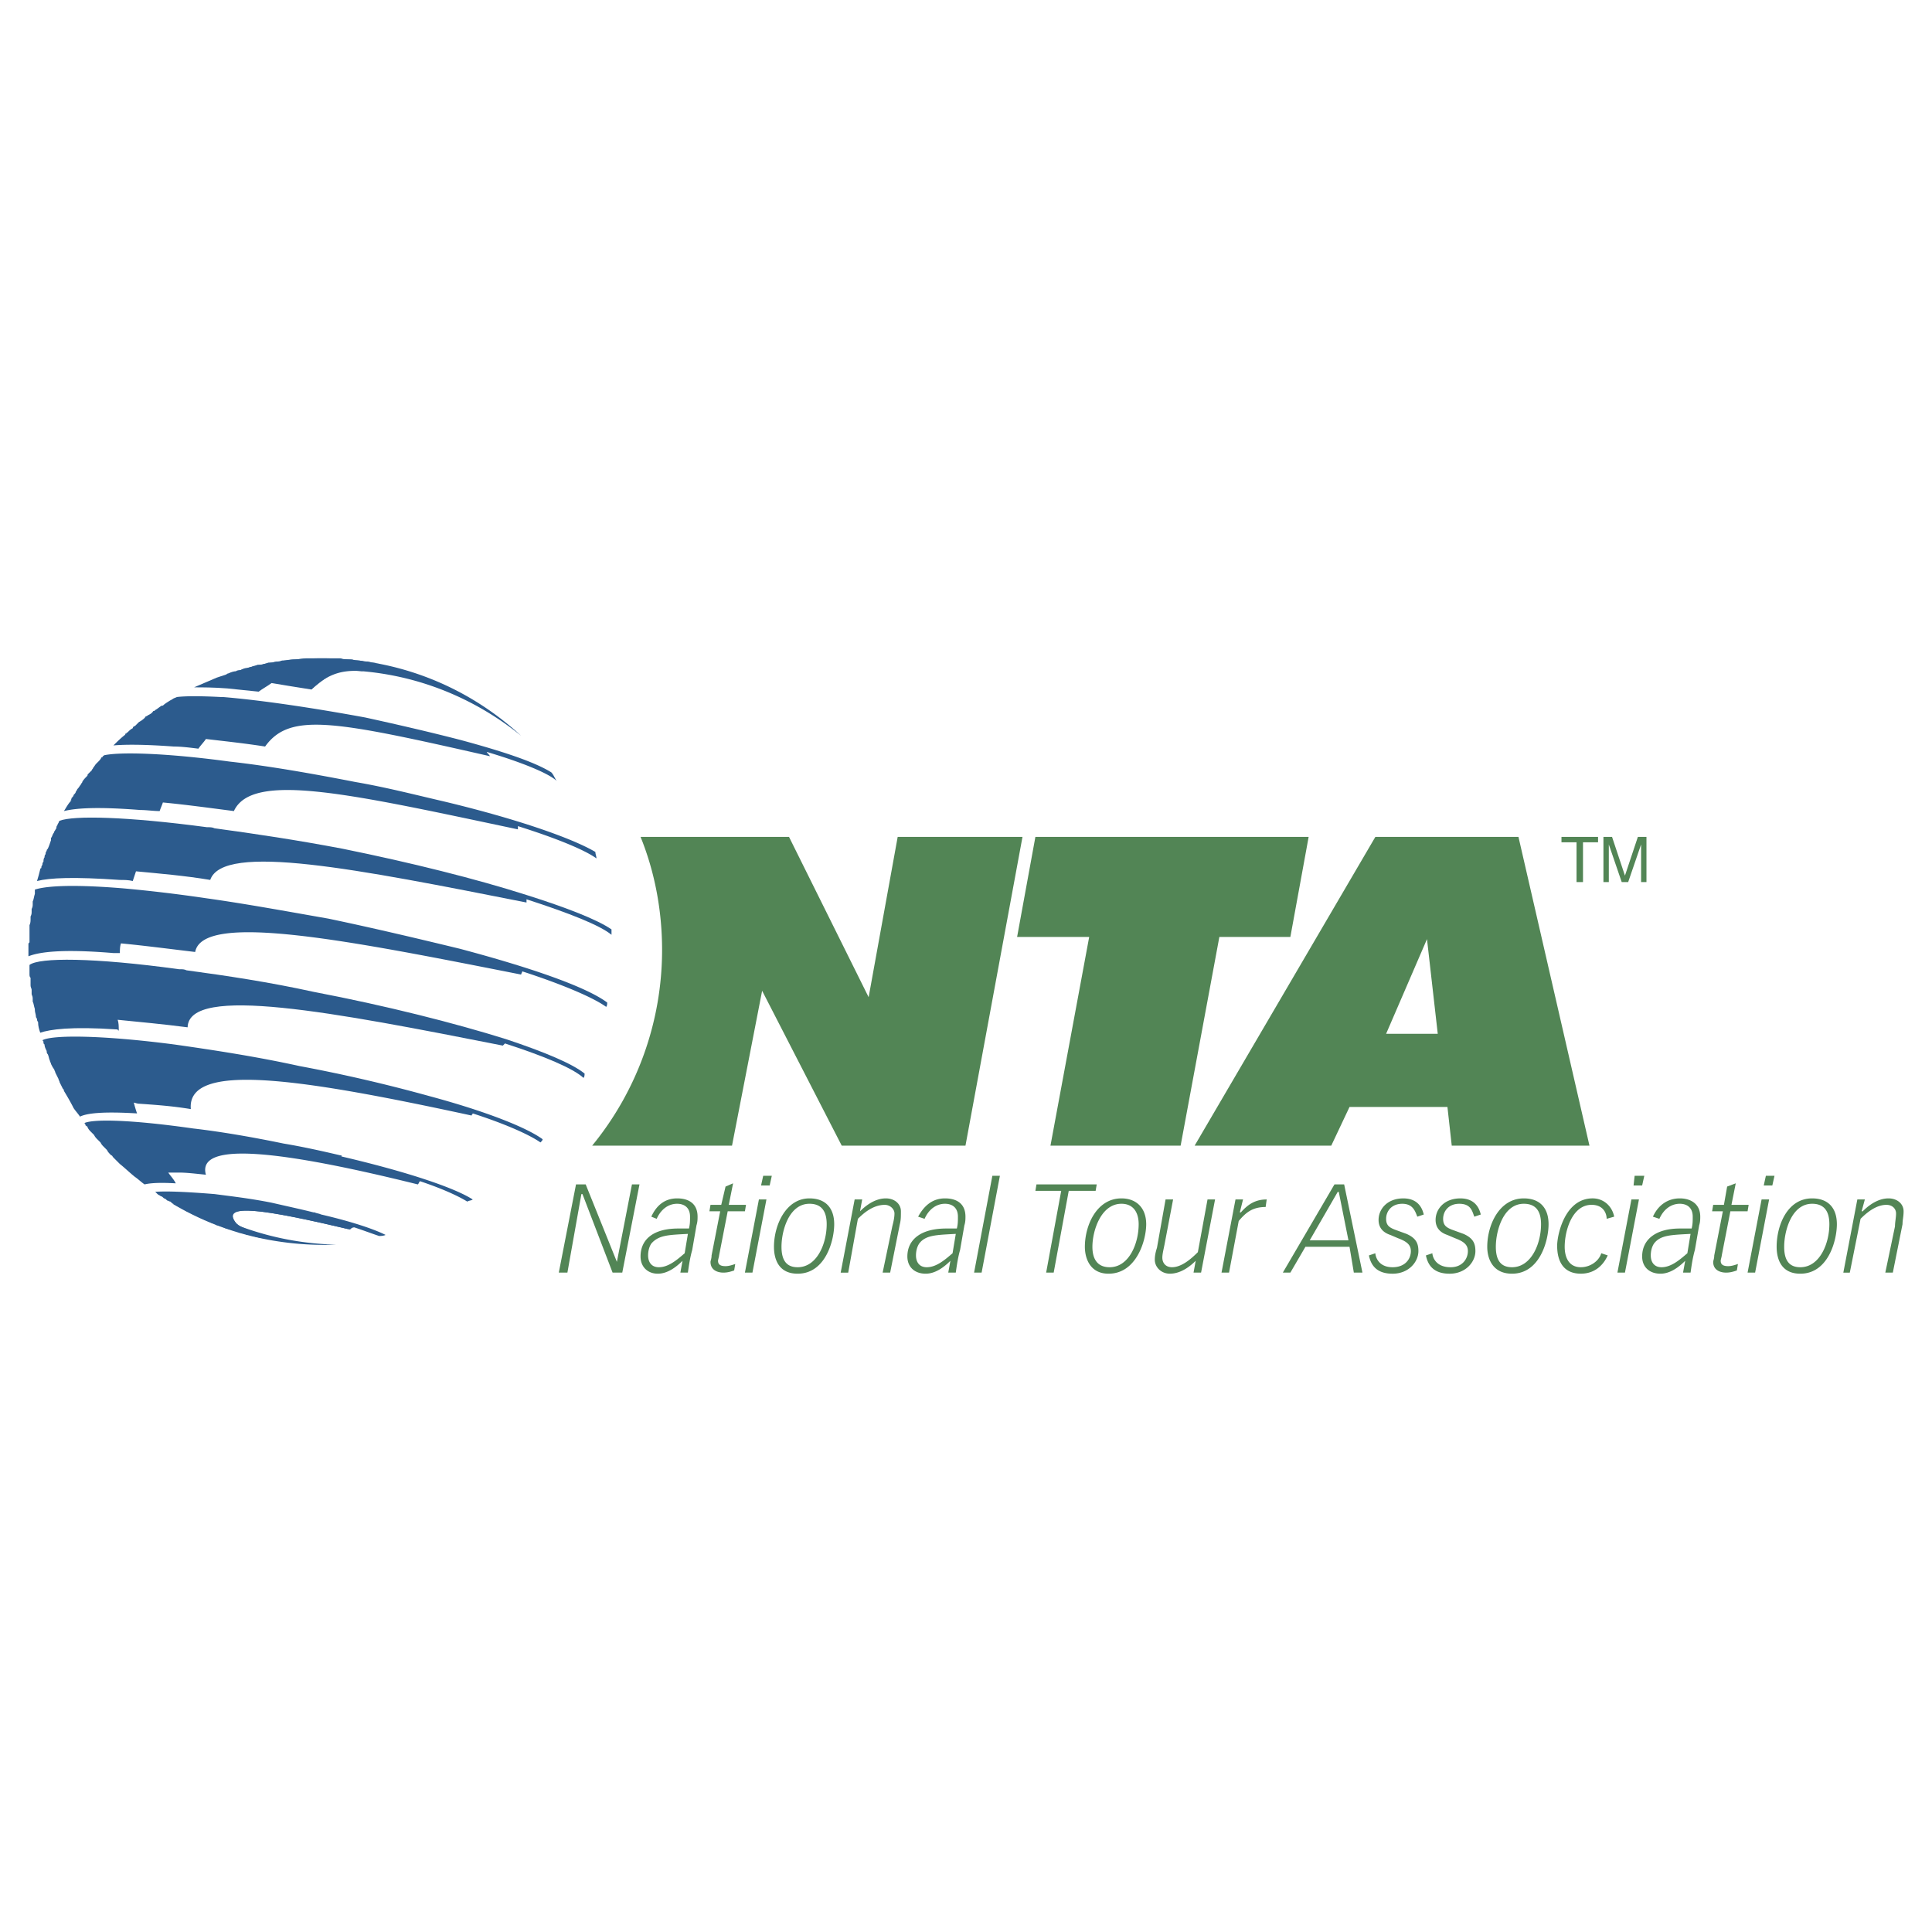
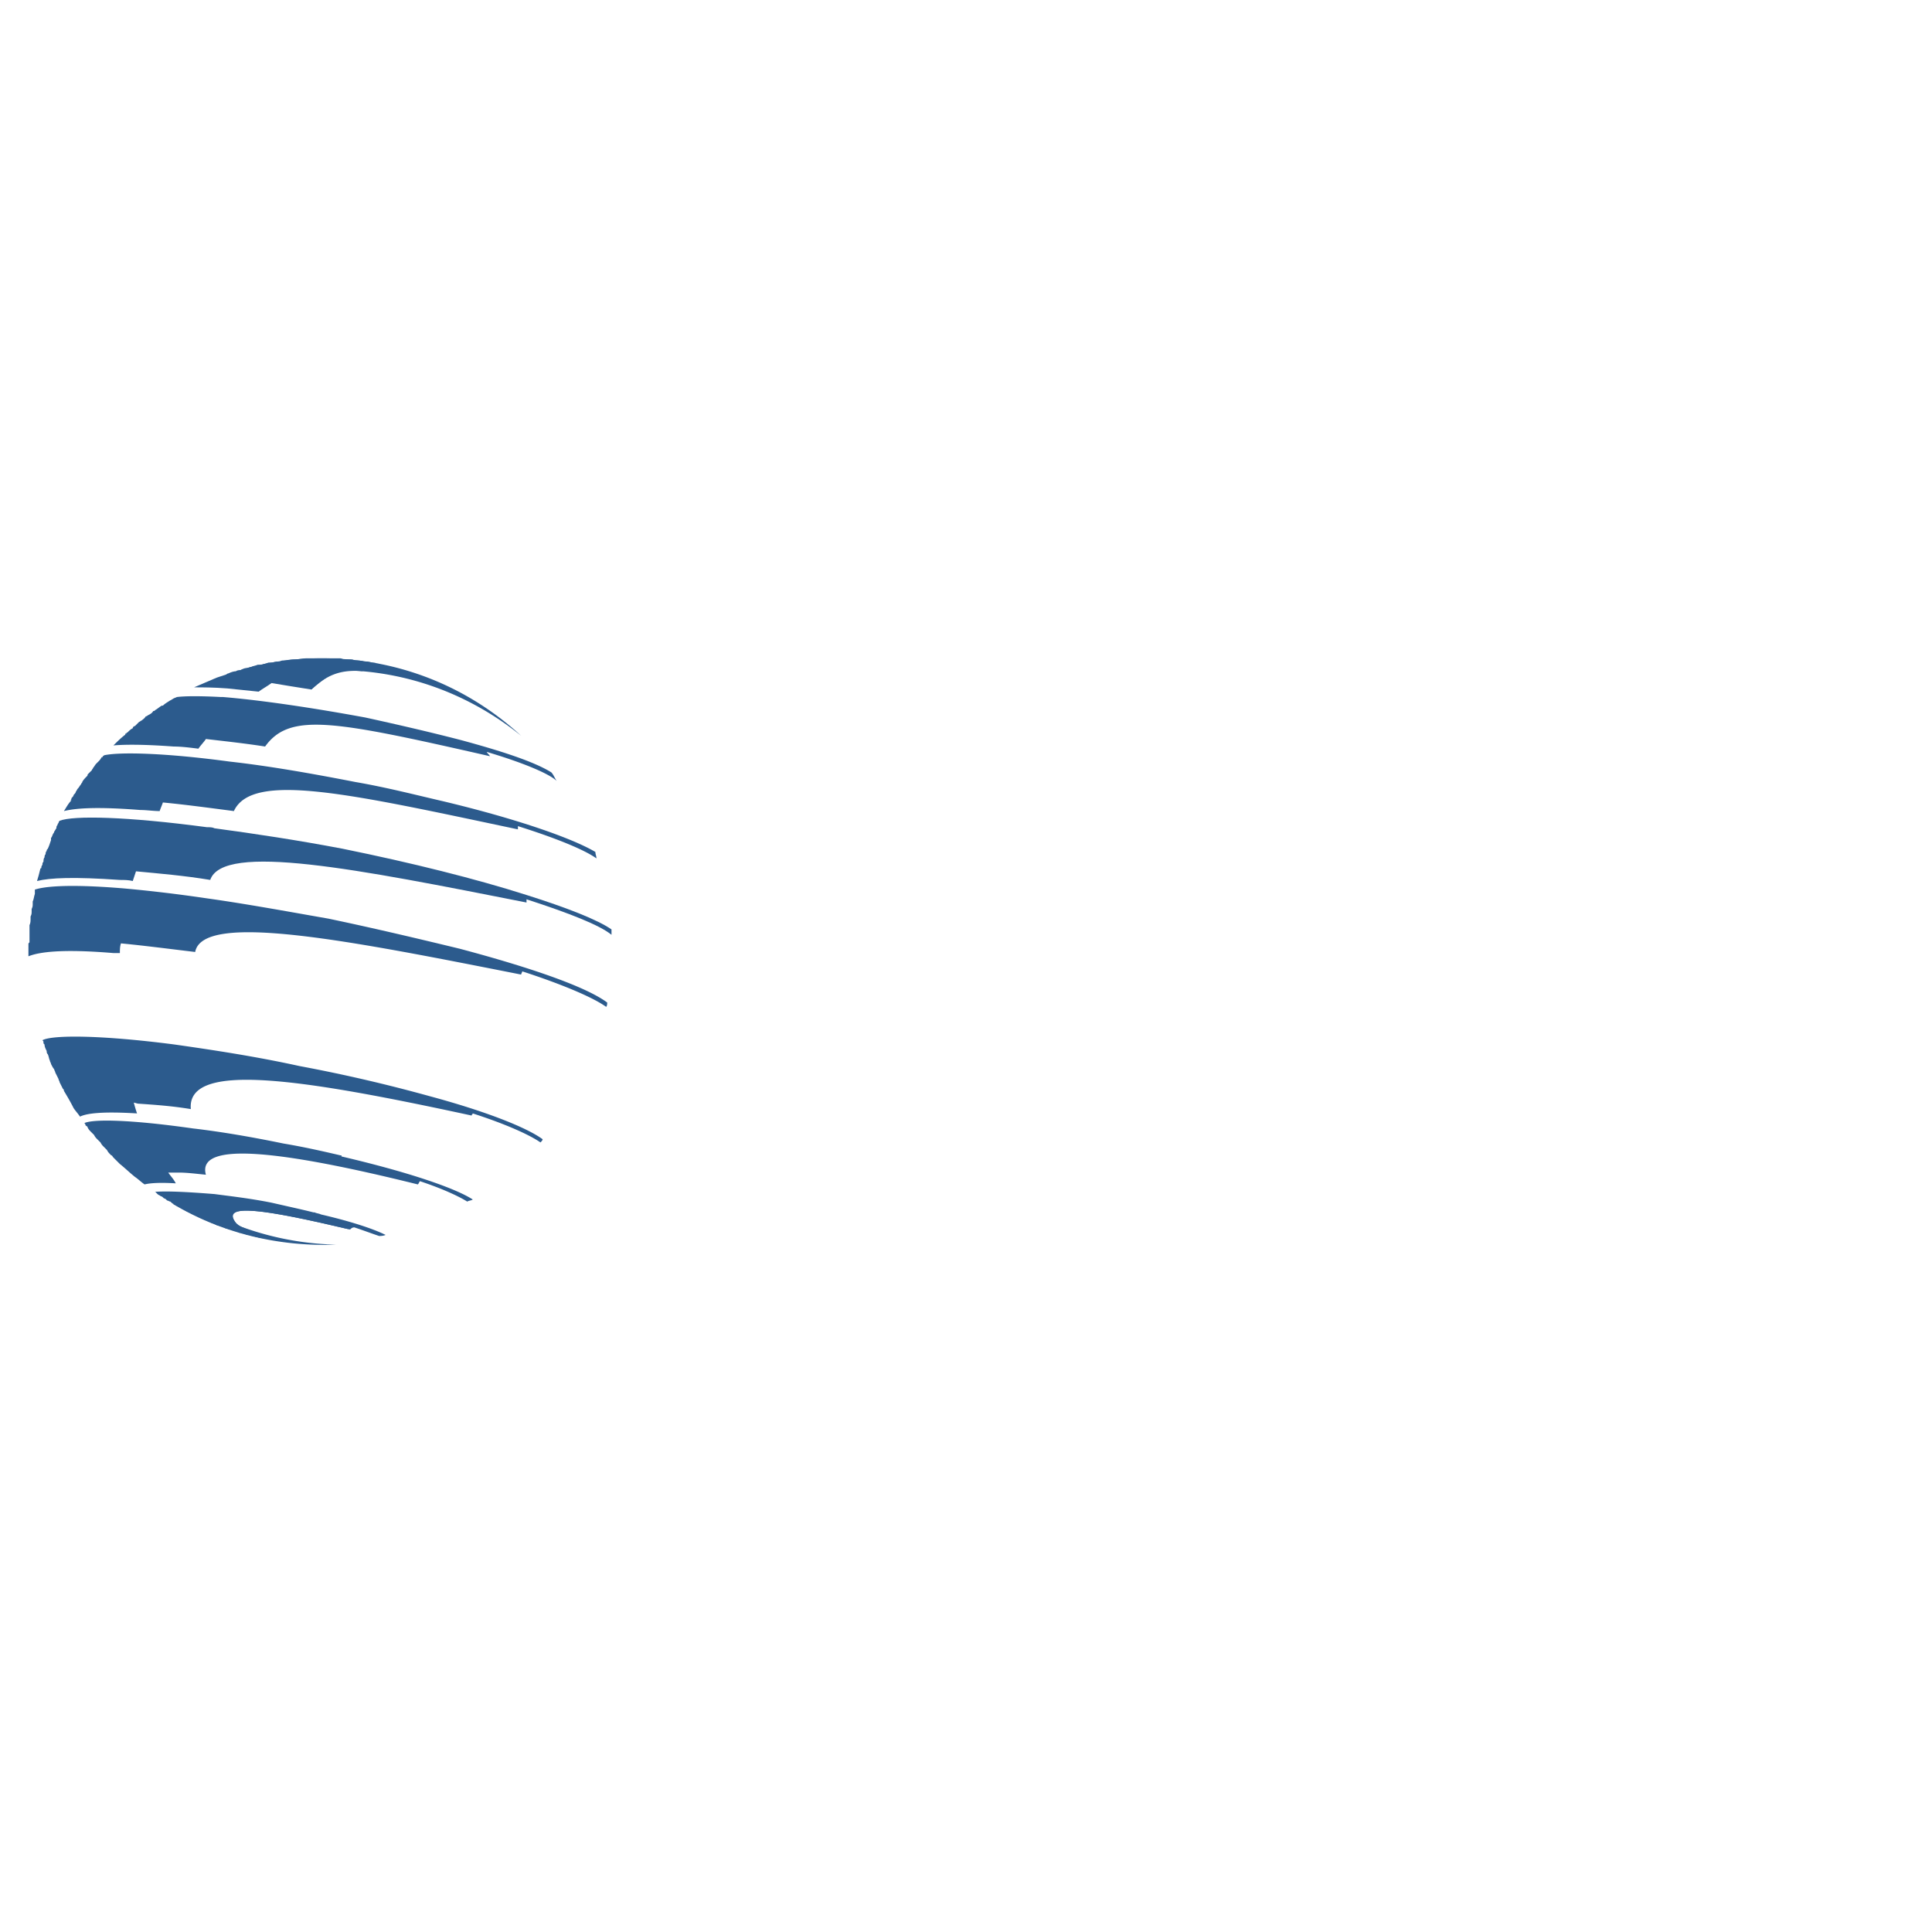
<svg xmlns="http://www.w3.org/2000/svg" width="2500" height="2500" viewBox="0 0 192.756 192.756">
  <g fill-rule="evenodd" clip-rule="evenodd">
-     <path fill="#fff" d="M0 0h192.756v192.756H0V0z" />
-     <path d="M89.562 83.498L86.664 99.49l-7.943-15.993H63.909c1.396 3.435 2.147 7.299 2.147 11.271a30.811 30.811 0 0 1-6.977 19.535h13.954l3.005-15.455 7.943 15.455h12.344l5.689-30.805H89.562zM103.301 83.498h27.263l-1.824 9.982h-7.084l-3.865 20.823h-12.986l3.863-20.823h-7.191l1.824-9.982zM138.293 103.141l4.078-9.446 1.074 9.446h-5.152zm-3.65 7.298h9.768l.43 3.863h13.74l-7.084-30.805H137.22l-18.031 30.805h13.631l1.823-3.863zM57.469 118.168h.966l3.112 7.728 1.503-7.728h.751l-1.717 8.801h-.966l-3.005-7.836h-.108l-1.395 7.836h-.859l1.718-8.801zM68.31 125.037c-.751.645-1.61 1.395-2.576 1.395-.751 0-1.073-.535-1.073-1.18 0-.43.107-.859.322-1.182.751-.857 1.717-.857 3.649-.965l-.322 1.932zm-.43 1.932h.751c.107-.752.215-1.502.43-2.254l.429-2.469c.107-.322.107-.645.107-.859 0-1.287-.859-1.824-2.04-1.824s-2.039.645-2.576 1.824l.537.215c.429-.965 1.181-1.502 2.039-1.502.644 0 1.288.322 1.288 1.287 0 .43 0 .752-.107 1.182h-1.073c-2.469 0-3.757 1.072-3.757 2.791 0 1.072.751 1.717 1.718 1.717.966 0 1.824-.645 2.469-1.287l-.215 1.179zM70.886 120.207h1.073l.429-1.824.752-.322-.43 2.146h1.718l-.107.645h-1.718l-.858 4.4c0 .107-.107.43-.107.537 0 .428.322.535.751.535.322 0 .645-.107.966-.215l-.107.645c-.322.107-.644.215-1.073.215-.537 0-1.288-.215-1.288-1.072 0-.107.107-.322.107-.645l.859-4.4h-1.074l.107-.645zM75.716 119.67h.751l-1.396 7.299h-.751l1.396-7.299zm.429-2.361h.859l-.215.967h-.858l.214-.967zM77.97 124.393c0-1.609.751-4.293 2.791-4.293 1.288 0 1.718.859 1.718 2.039 0 1.932-.966 4.293-2.898 4.293-1.074 0-1.611-.643-1.611-2.039zm-.751 0c0 1.182.429 2.684 2.361 2.684 2.791 0 3.649-3.328 3.649-4.938s-.858-2.576-2.469-2.576c-2.361-.001-3.541 2.683-3.541 4.83zM85.269 119.67h.751l-.215 1.182c.43-.43 1.396-1.289 2.576-1.289.859 0 1.503.537 1.503 1.289 0 .535 0 .857-.107 1.287l-.966 4.83h-.751l.966-4.615c.107-.43.215-.859.215-1.289 0-.428-.429-.857-.966-.857-1.181 0-2.146.857-2.683 1.395l-.966 5.367h-.751l1.394-7.3zM95.037 125.037c-.752.645-1.61 1.395-2.576 1.395-.752 0-1.074-.535-1.074-1.18 0-.43.107-.859.322-1.182.645-.857 1.718-.857 3.65-.965l-.322 1.932zm-.43 1.932h.751c.107-.752.214-1.502.429-2.254l.43-2.469c.107-.322.107-.645.107-.859 0-1.287-.859-1.824-2.04-1.824s-2.039.645-2.683 1.824l.644.215c.429-.965 1.181-1.502 2.039-1.502.645 0 1.288.322 1.288 1.287 0 .43 0 .752-.107 1.182h-1.073c-2.468 0-3.864 1.072-3.864 2.791 0 1.072.752 1.717 1.825 1.717.966 0 1.825-.645 2.469-1.287l-.215 1.179zM99.008 117.309h.752l-1.824 9.66h-.752l1.824-9.66zM105.877 118.811h-2.576l.107-.643h6.012l-.108.643h-2.683l-1.502 8.158h-.752l1.502-8.158zM108.99 124.393c0-1.609.859-4.293 2.898-4.293 1.18 0 1.717.859 1.717 2.039 0 1.932-.967 4.293-2.898 4.293-1.072 0-1.717-.643-1.717-2.039zm-.752 0c0 1.182.537 2.684 2.361 2.684 2.791 0 3.758-3.328 3.758-4.938s-.967-2.576-2.469-2.576c-2.468-.001-3.65 2.683-3.65 4.83zM119.295 125.789c-.43.428-1.396 1.287-2.576 1.287-.859 0-1.504-.645-1.504-1.395 0-.43.107-.859.215-1.182l.859-4.83h.752l-.859 4.508c-.107.537-.215.967-.215 1.289 0 .535.322.965.967.965.965 0 1.932-.857 2.576-1.502l.965-5.26h.752l-1.395 7.299h-.752l.215-1.179zM123.266 119.67h.752l-.322 1.289h.107c.752-.859 1.502-1.289 2.576-1.289l-.107.752c-1.396 0-2.039.643-2.684 1.395l-.967 5.152h-.75l1.395-7.299zM134.535 123.748h-3.863l2.791-4.83h.107l.965 4.83zm-6.547 3.221h.752l1.502-2.576h4.4l.43 2.576h.859l-1.824-8.801h-.967l-5.152 8.801zM137.219 125.037c0 .215.215 1.395 1.719 1.395 1.287 0 1.824-.857 1.824-1.609 0-.645-.43-.967-1.289-1.289l-.75-.32c-.645-.215-1.182-.645-1.182-1.504 0-1.072.859-2.146 2.469-2.146 1.611 0 1.932 1.182 2.039 1.609l-.643.215c-.215-.535-.43-1.287-1.504-1.287-1.072 0-1.609.752-1.609 1.502 0 .645.322.859.859 1.074l1.18.43c.967.428 1.182.965 1.182 1.717 0 1.074-.967 2.254-2.576 2.254-1.504 0-2.146-.752-2.361-1.824l.642-.217zM142.908 125.037c0 .215.215 1.395 1.824 1.395 1.182 0 1.719-.857 1.719-1.609 0-.645-.43-.967-1.289-1.289l-.752-.32c-.643-.215-1.18-.645-1.18-1.504 0-1.072.857-2.146 2.469-2.146 1.609 0 1.932 1.182 2.039 1.609l-.645.215c-.215-.535-.322-1.287-1.502-1.287-1.074 0-1.609.752-1.609 1.502 0 .645.322.859.857 1.074l1.182.43c.965.428 1.18.965 1.18 1.717 0 1.074-.965 2.254-2.576 2.254-1.502 0-2.146-.752-2.361-1.824l.644-.217zM149.24 124.393c0-1.609.752-4.293 2.791-4.293 1.289 0 1.719.859 1.719 2.039 0 1.932-.967 4.293-2.898 4.293-1.075 0-1.612-.643-1.612-2.039zm-.857 0c0 1.182.537 2.684 2.469 2.684 2.791 0 3.648-3.328 3.648-4.938s-.857-2.576-2.469-2.576c-2.469-.001-3.648 2.683-3.648 4.83zM158.9 119.562c1.074 0 1.934.752 2.148 1.824l-.752.215c0-.537-.322-1.395-1.504-1.395-1.932 0-2.682 2.576-2.682 4.186 0 1.074.428 2.039 1.609 2.039.967 0 1.824-.643 2.039-1.395l.645.215c-.43.965-1.289 1.824-2.684 1.824-1.609 0-2.361-1.074-2.361-2.791.001-1.071.753-4.722 3.542-4.722zM162.766 119.67h.752l-1.396 7.299h-.752l1.396-7.299zm.322-2.361h.965l-.215.967h-.857l.107-.967zM168.348 125.037c-.752.645-1.611 1.395-2.576 1.395-.752 0-1.074-.535-1.074-1.18 0-.43.107-.859.322-1.182.645-.857 1.717-.857 3.648-.965l-.32 1.932zm-.43 1.932h.75c.107-.752.215-1.502.43-2.254l.43-2.469c.107-.322.107-.645.107-.859 0-1.287-.967-1.824-2.039-1.824-1.182 0-2.146.645-2.684 1.824l.645.215c.428-.965 1.18-1.502 2.039-1.502.645 0 1.287.322 1.287 1.287 0 .43 0 .752-.107 1.182h-1.18c-2.361 0-3.758 1.072-3.758 2.791 0 1.072.752 1.717 1.826 1.717.965 0 1.824-.645 2.469-1.287l-.215 1.179zM170.924 120.207h1.072l.322-1.824.859-.322-.43 2.146h1.717l-.107.645h-1.717l-.859 4.4c0 .107-.107.43-.107.537 0 .428.322.535.752.535.322 0 .645-.107.967-.215l-.107.645c-.322.107-.645.215-1.074.215-.537 0-1.287-.215-1.287-1.072 0-.107.105-.322.105-.645l.859-4.4h-1.072l.107-.645zM175.754 119.67h.75l-1.395 7.299h-.752l1.397-7.299zm.428-2.361h.859l-.215.967h-.857l.213-.967zM178.008 124.393c0-1.609.75-4.293 2.789-4.293 1.289 0 1.719.859 1.719 2.039 0 1.932-.967 4.293-2.898 4.293-1.075 0-1.61-.643-1.61-2.039zm-.752 0c0 1.182.43 2.684 2.361 2.684 2.791 0 3.648-3.328 3.648-4.938s-.857-2.576-2.469-2.576c-2.466-.001-3.54 2.683-3.54 4.83zM185.307 119.67h.75l-.322 1.182h.107c.43-.43 1.396-1.289 2.576-1.289.859 0 1.504.537 1.504 1.289 0 .535-.107.857-.107 1.287l-.967 4.83h-.75l.965-4.615c0-.43.107-.859.107-1.289 0-.428-.322-.857-.967-.857-1.072 0-2.039.857-2.574 1.395l-1.074 5.367h-.645l1.397-7.3z" fill="#528555" />
-     <path d="M50.492 103.678c-5.152-1.611-11.914-3.328-19.213-4.723-4.401-.967-8.694-1.611-12.666-2.146-.215-.109-.43-.109-.644-.109h-.107c-8.587-1.18-13.954-1.18-14.92-.428V97.128c0 .215 0 .322.107.43v.752c0 .215.107.322.107.43v.428c0 .107.107.215.107.43v.322c.107.215.107.43.215.752v.107c0 .215.107.43.107.645 0 .107.107.213.107.213 0 .107 0 .215.107.322 0 .43.107.752.214 1.074.966-.322 3.006-.645 7.729-.322 0 .107.107.107.107.107 0-.43 0-.752-.107-1.074 2.146.215 4.508.43 6.977.752.107-4.293 14.598-1.502 31.45 1.824l.214-.215c3.972 1.289 6.763 2.469 7.836 3.436.107-.107.107-.322.107-.43-1.179-.965-3.97-2.146-7.834-3.433z" fill="#2c5b8d" />
    <path d="M29.883 106.361c-4.4-.967-8.694-1.611-12.451-2.148-7.406-.965-12.236-.965-13.202-.428.107.107.107.107.107.215 0 .105 0 .105.107.213 0 .215.107.43.215.645 0 .107 0 .215.107.322.107.215.107.43.214.645 0 .107.107.215.107.322.107.215.214.428.322.535 0 .107.107.215.107.322l.322.645c0 .107.107.215.107.322l.322.645c.107.107.107.107.107.213.322.537.644 1.074.966 1.719.215.322.429.537.644.857.644-.32 2.147-.535 5.688-.32a14.015 14.015 0 0 1-.322-1.074c.107 0 .322.107.537.107 1.503.107 3.22.215 5.152.537-.429-4.83 11.163-3.006 28.015.643 0-.105.107-.105.107-.213 3.327 1.072 5.688 2.146 6.762 2.896.107-.107.214-.215.214-.32-1.61-1.182-5.688-2.791-11.27-4.295a155.67 155.67 0 0 0-12.984-3.005zM34.069 115.27h-.107c-1.825-.43-3.757-.859-5.689-1.182-3.113-.643-6.226-1.18-9.016-1.502-6.011-.859-9.875-.967-10.841-.537.107.107.107.107.107.215.107.107.215.107.215.215.107.215.214.322.322.43l.322.322c.107.215.214.322.322.43l.322.32c.107.215.214.322.322.43l.322.322c.107.215.214.322.429.537.107 0 .107.107.214.215l.645.645c.536.428.966.857 1.502 1.287.322.215.644.537.966.752.429-.107 1.288-.215 3.112-.107-.214-.43-.536-.752-.751-1.074h1.073c.751 0 1.61.107 2.683.215-.966-3.436 7.729-2.361 21.146.967.107-.107.107-.215.214-.322 2.254.752 3.864 1.502 4.723 2.039.107-.107.43-.107.537-.215-1.825-1.182-6.655-2.791-13.095-4.293l.001-.109zM31.386 120.959h-.107c-1.288-.322-2.791-.645-4.186-.967-2.147-.43-4.079-.645-5.689-.859-2.684-.215-4.83-.322-6.011-.215h.107l.215.215c.108.108.214.107.322.215.107 0 .214.107.322.215.107 0 .215.107.322.215.107 0 .214.107.322.107.107.107.214.215.322.215.107.107.214.107.322.215.107 0 .215.107.322.107.107.107.214.215.322.215.107.107.214.107.322.215.107 0 .214.107.322.107.107.105.215.105.322.213.107 0 .214.107.322.107.107.107.215.107.322.215.107 0 .214.107.322.107.107.107.322.107.429.215.107 0 .215.107.322.107.107.107.214.107.322.107.107.107.215.107.322.215.214 0 .322.107.429.107.107 0 .214.107.322.107.107.107.214.107.322.107.107.107.322.107.429.107.107.107.215.107.322.107.107.107.322.107.43.215h.322c.107.107.322.107.429.215h.322c.107.107.322.107.43.107.107.107.214.107.322.107.214.105.429.105.751.105-1.073-.105-2.04-.643-2.898-1.502-1.61-2.039 2.791-1.395 11.378.645.107-.107.215-.215.429-.215.966.322 1.825.645 2.469.859.107 0 .429 0 .644-.107-1.288-.645-3.649-1.396-6.44-2.041-.215-.104-.429-.104-.644-.209zM32.781 91.655c-4.293-.751-8.372-1.502-12.236-2.04a147.077 147.077 0 0 0-8.05-.966c-6.333-.537-8.372-.107-9.016.107v.429c-.107.322-.107.537-.215.751v.215c0 .214 0 .322-.107.536v.215c0 .215 0 .322-.107.537v.214c0 .214 0 .429-.107.644v1.717c-.107.107-.107.107-.107.214v1.181c1.074-.43 3.328-.751 8.479-.322h.645c0-.322 0-.645.107-.966 2.254.215 4.723.537 7.406.858.751-4.079 15.671-1.073 32.523 2.254 0-.107.107-.215.107-.322 4.293 1.396 7.191 2.684 8.372 3.543.107-.107.107-.322.107-.43-2.146-1.609-7.835-3.542-14.705-5.367-3.972-.962-8.48-2.035-13.096-3.002zM17.325 74.481c.751 0 1.61.107 2.469.215.214-.322.537-.644.751-.966 1.825.215 3.864.43 5.904.751 2.469-3.435 6.87-2.576 22.433.966-.107-.215-.214-.215-.322-.43 3.971 1.181 6.333 2.254 6.977 2.898-.214-.322-.322-.644-.537-.859-1.717-1.073-5.044-2.146-9.016-3.22-2.898-.751-6.118-1.502-9.553-2.254-5.26-.966-10.305-1.717-14.169-2.039h-.214c-2.04-.107-3.542-.107-4.401 0-.215.107-.322.107-.429.214-.107 0-.107.107-.214.107-.322.214-.537.322-.752.537h-.107c-.215.107-.429.322-.644.43-.107.107-.107.107-.215.107-.107.215-.322.322-.537.429 0 0-.107.107-.214.107-.107.215-.322.322-.43.43-.107 0-.107.107-.215.107l-.429.429c-.107 0-.214.107-.214.215-.215.107-.322.215-.537.429 0 0-.107 0-.107.108-.107 0-.107 0-.107.107-.429.322-.858.751-1.181 1.073 1.18-.105 3.112-.105 6.01.109zM31.064 68.792c1.396-1.288 2.684-2.039 5.152-1.824l-.751-.43-2.469-.107-2.04 1.288.108 1.073zM13.998 80.814c.644 0 1.288.107 1.932.107.107-.322.215-.536.322-.858 2.254.215 4.616.537 7.084.858 1.825-3.971 11.592-1.717 28.336 1.825v-.322c3.757 1.181 6.655 2.361 7.836 3.22 0-.215-.107-.429-.107-.644-2.361-1.396-7.943-3.327-15.134-5.045-2.791-.644-5.689-1.396-8.802-1.932-4.401-.859-8.694-1.61-12.558-2.04-6.333-.859-10.841-.966-12.451-.644-.107 0-.107.107-.215.107 0 .107 0 .107-.107.107-.107.215-.215.322-.322.43l-.215.214c-.107.107-.214.322-.322.43 0 .107-.107.107-.107.214l-.429.43c0 .107 0 .107-.107.214s-.322.322-.429.537c0 .107-.107.107-.107.214-.107.107-.215.322-.322.429-.107.107-.107.215-.214.322 0 .107-.107.215-.215.322 0 .107-.107.215-.215.322 0 .107 0 .107-.107.215h.107c-.324.324-.539.754-.753 1.075 1.288-.321 3.541-.428 7.621-.107z" fill="#2c5b8d" />
    <path d="M22.692 68.685c.966.107 2.039.215 3.113.322.429-.322.859-.537 1.288-.858 1.288.214 2.576.429 3.971.644 2.254-2.039 4.508-3.005 6.762-2.576-.429-.107-.751-.107-1.181-.214h-.322c-.322-.107-.537-.107-.859-.107-.107 0-.214-.107-.429-.107h-.645c-.214 0-.322-.107-.429-.107h-3.435c-.322 0-.751.107-1.073.107h-.214c-.322 0-.645.107-.966.107-.107 0-.214 0-.322.107-.215 0-.537 0-.752.107h-.429c-.215.107-.43.107-.645.215h-.429c-.214.107-.429.107-.644.214-.107 0-.322.107-.43.107-.214 0-.429.107-.644.215-.107 0-.322 0-.43.107-.214 0-.536.107-.751.214-.107 0-.215.107-.215.107l-.966.322-2.254.966c.861.001 1.934.001 3.33.108zM11.958 87.791c.429 0 .858 0 1.288.107l.322-.966c2.254.214 4.83.429 7.406.858 1.288-3.757 14.705-1.073 31.557 2.254v-.322c4.293 1.396 7.299 2.576 8.479 3.542v-.536c-1.395-.966-4.401-2.147-8.479-3.435-5.044-1.61-11.485-3.22-18.354-4.616-4.508-.858-8.801-1.502-12.773-2.039-.215-.107-.429-.107-.751-.107-8.05-1.073-13.31-1.181-14.705-.644-.108.108-.108.216-.108.216-.107.107-.107.214-.107.214-.107.107-.107.215-.107.322-.107.107-.107.215-.215.322 0 .107-.107.214-.107.214-.107.214-.107.322-.214.429v.215c-.107.322-.215.644-.322.858-.108.109-.108.109-.108.216-.108.107-.108.215-.108.322-.107.107-.107.214-.107.322-.107.107-.107.322-.107.429-.108.108-.108.215-.108.323-.107.107-.107.215-.107.322-.107 0-.107.107-.107.107-.107.429-.214.859-.322 1.181 1.287-.322 3.649-.43 8.264-.108zM34.928 122.676c-8.587-2.039-12.988-2.684-11.378-.645.537.537 1.825.859 2.898 1.182l-2.04-.322-1.61-1.074.215-1.395 2.469-.215 7.191 1.609 2.255.86z" fill="#2c5b8d" />
    <path d="M25.59 67.934c2.576-.644 5.26-1.073 8.05-1.073 6.977 0 13.31 2.469 18.354 6.547-5.26-4.83-12.129-7.728-19.857-7.728-3.435 0-6.654.536-9.66 1.717l3.113.537zM18.506 119.67a29.55 29.55 0 0 0 15.027 4.508c-5.581.215-11.271-1.072-16.315-4.078l1.288-.43z" fill="#2c5b8d" />
-     <path fill="#528555" d="M155.789 83.498v.536h1.502v3.972h.645v-3.972h1.502v-.536h-3.649zM159.975 83.498v4.508h.537V84.25l1.287 3.756h.644l1.289-3.756v3.756h.536v-4.508h-.858l-1.289 3.864-1.287-3.864h-.859z" />
  </g>
</svg>